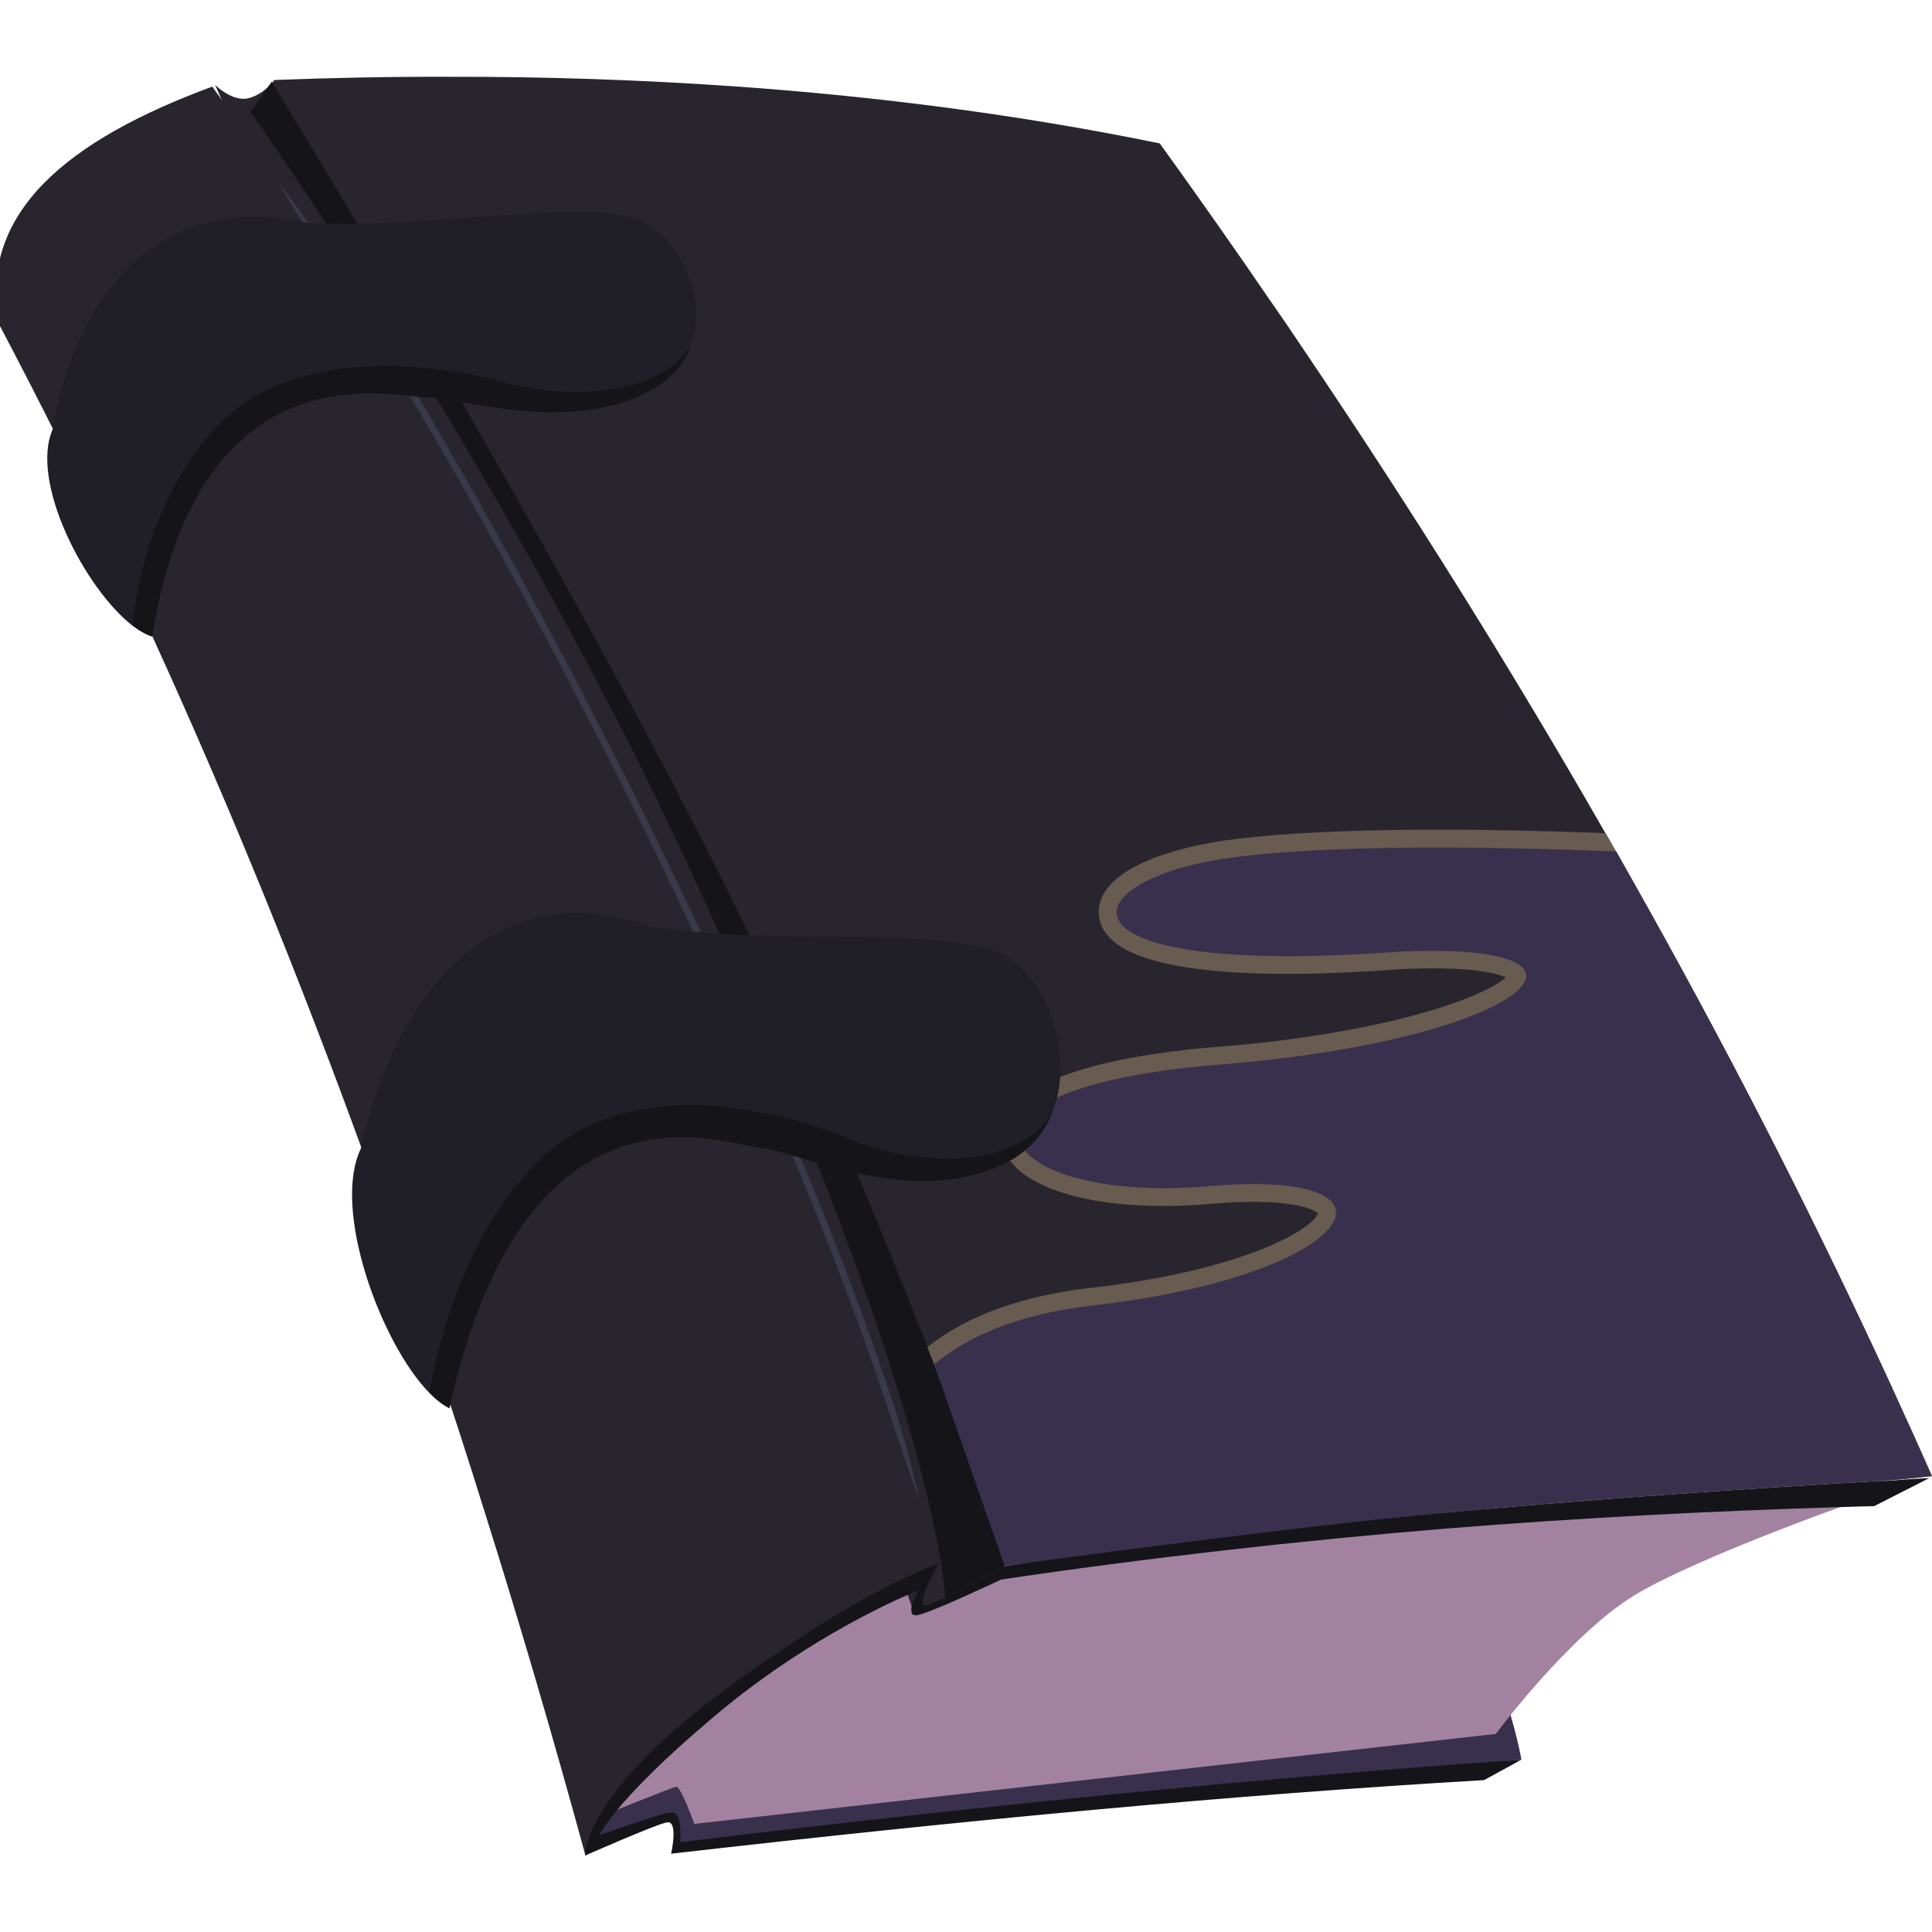
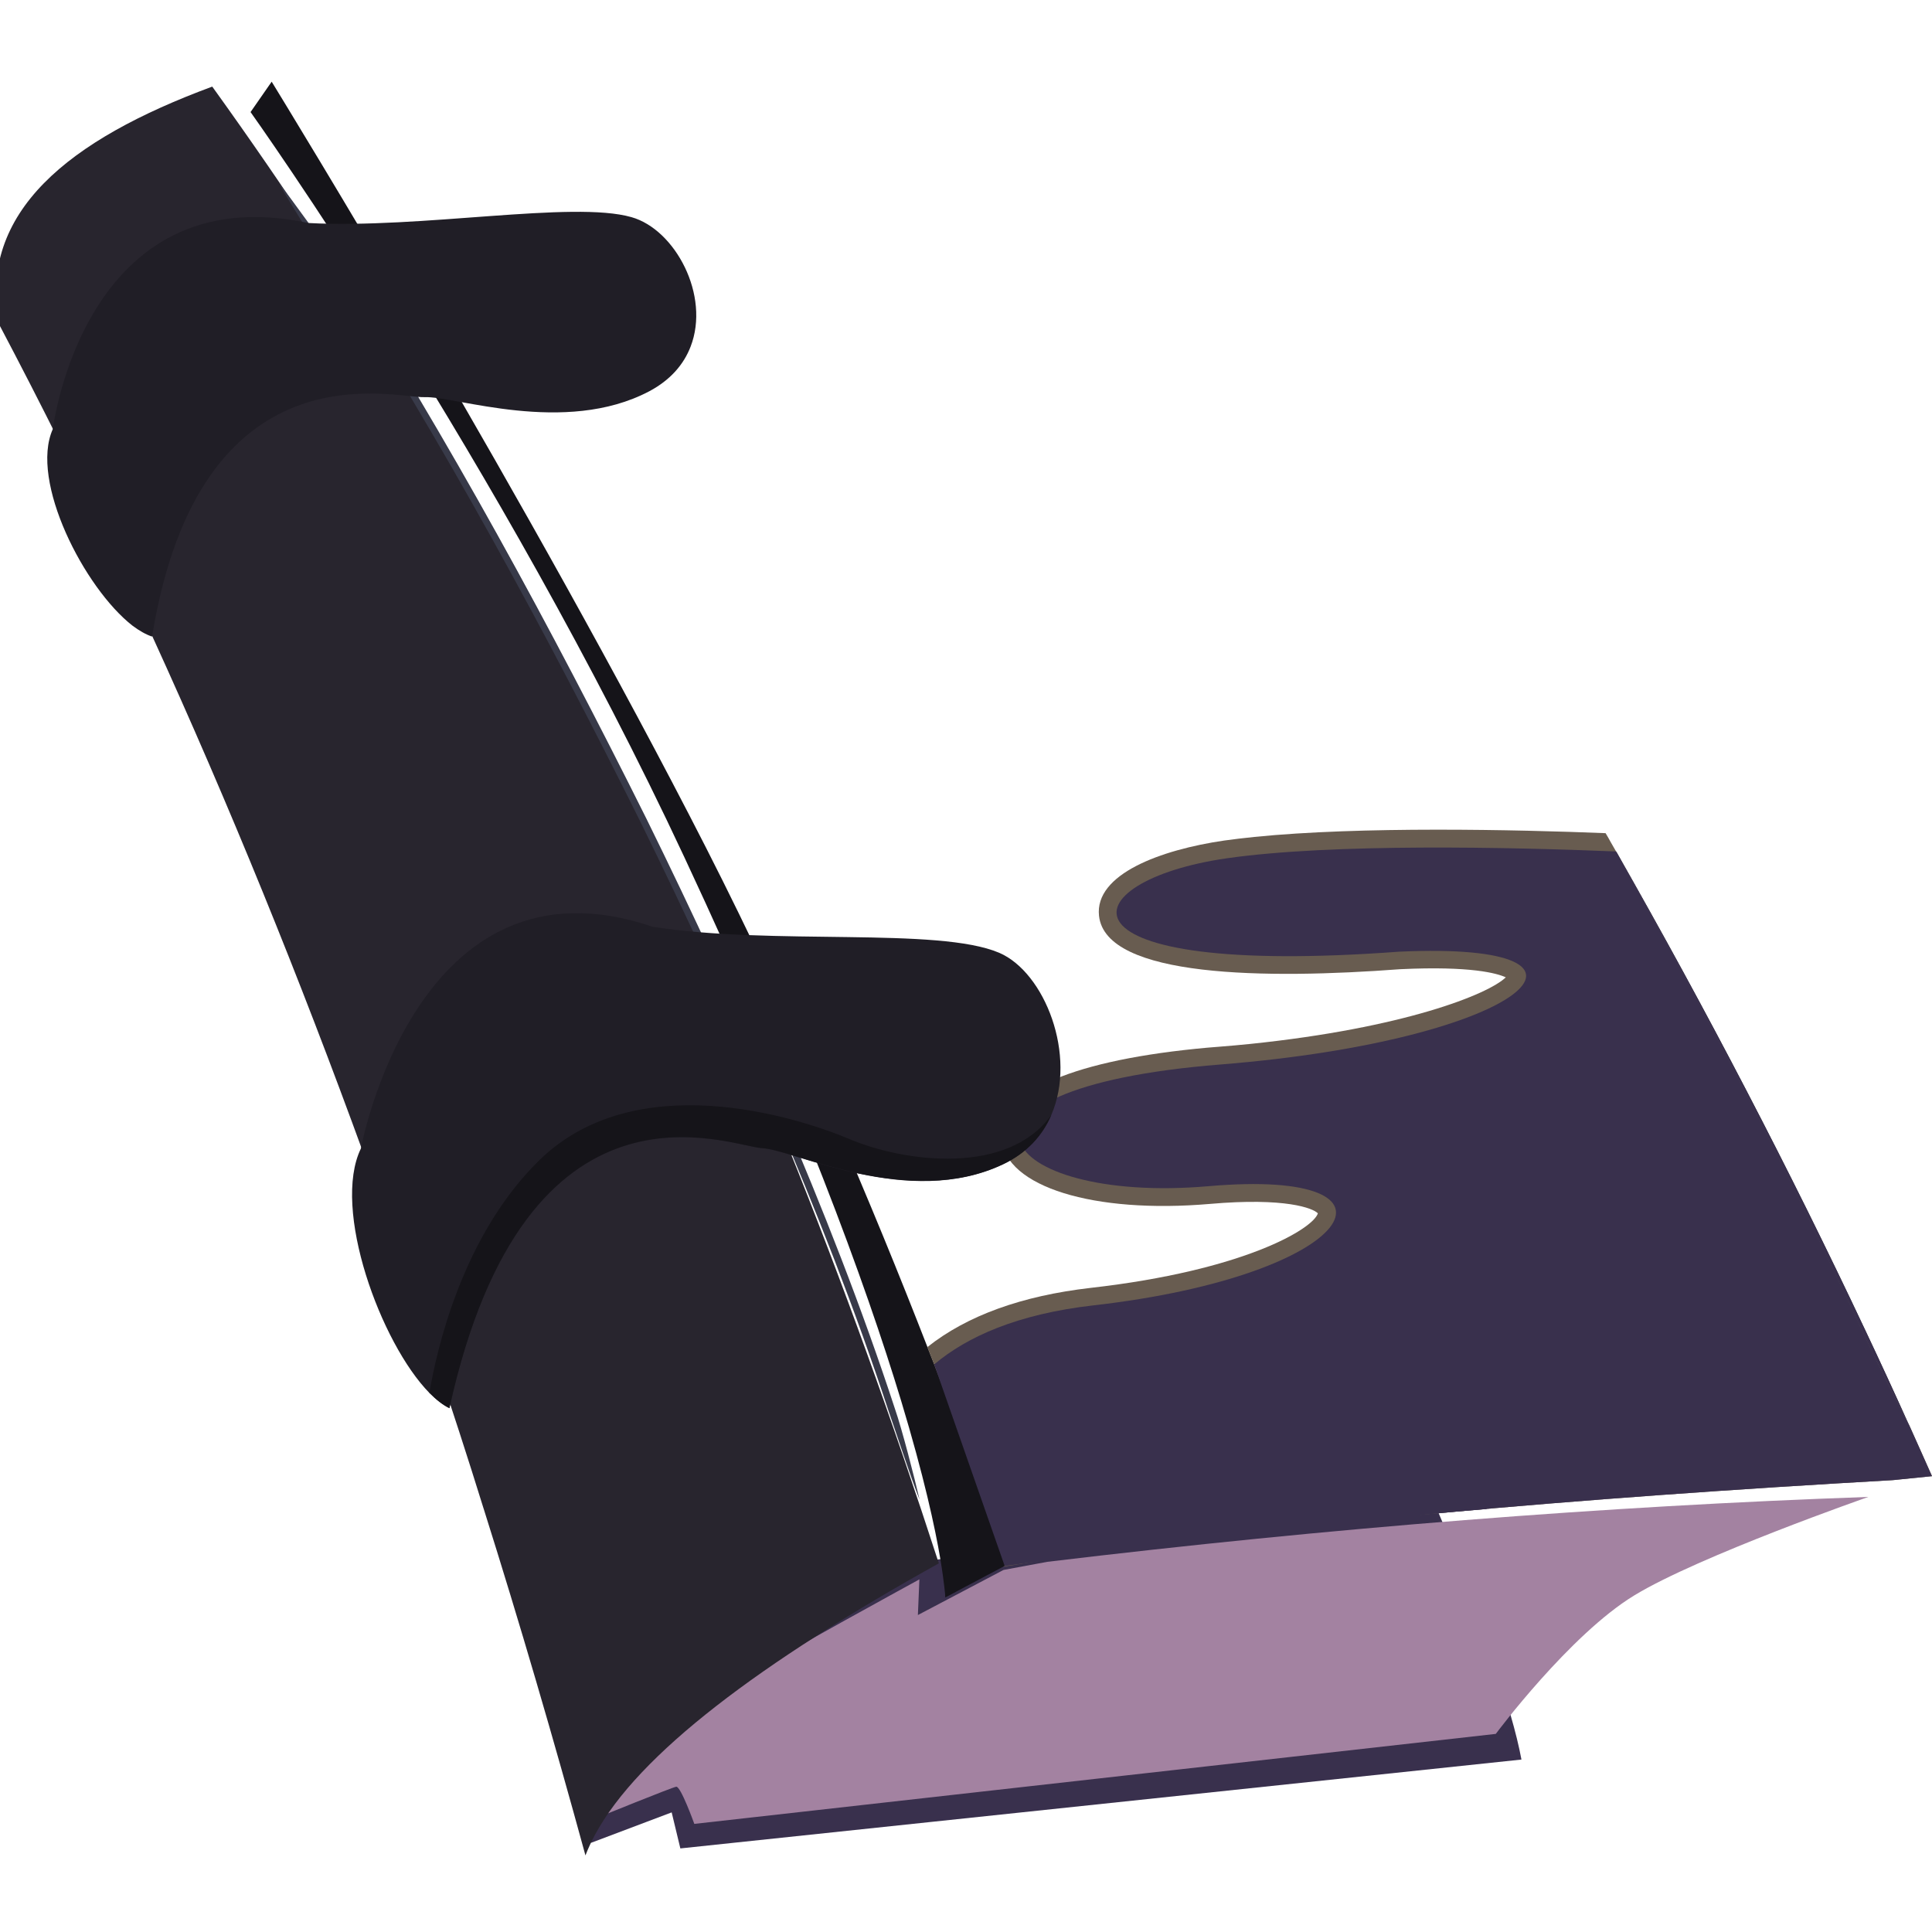
<svg xmlns="http://www.w3.org/2000/svg" version="1.1" id="Слой_1" x="0px" y="0px" viewBox="0 0 1024 1024" style="enable-background:new 0 0 1024 1024;" xml:space="preserve">
  <style type="text/css">
	.st0{fill:#39304D;}
	.st1{fill:#A382A1;}
	.st2{fill:#28252E;}
	.st3{fill:#151419;}
	.st4{fill:#383A49;}
	.st5{fill:#685C50;}
	.st6{fill:#6B5D50;}
	.st7{fill:#201E26;}
</style>
  <g>
    <g>
      <path class="st0" d="M806.4,932.6l-445.8,47.1l-4.6-19.1l-42.9,16.2l0,0l3-11.3l30.4-114.2l115.6-19l21.6-3.6l13.1-2.1l1.5-0.2    l32.8-5.4l223.4-36.7c2.5,5.2,5.2,11.2,8,17.7c0.6,1.5,1.3,3.1,2,4.7c0.2,0.5,0.4,0.9,0.6,1.4c0.3,0.7,0.6,1.4,0.9,2.1    c12.4,29.9,26.2,68.3,34.6,98.7C803.1,917.5,805.1,925.6,806.4,932.6z" />
      <path class="st1" d="M317.1,963.2c0,0,38.9-15.8,41.3-16.2c2.4-0.4,9.6,19.7,9.6,19.7l424.8-47.7c0,0,39.2-52.6,73.4-73.4    c34.1-20.8,124.1-52.2,124.1-52.2c-140.2,4.9-285.3,16.4-435.2,34.4l-23.2,4.3l-45.4,23.9l0.8-18.9c0,0-75.3,41.1-89.3,50.3    c-14.1,9.2-56.3,49.6-59.6,50.9C335.2,939.6,317.1,963.2,317.1,963.2z" />
-       <path class="st2" d="M1003.3,784.5l-176.4,17.5l-61.6,6.1l-9.8,1l-59.7,5.9l-152.2,15l-2.3,0.2l-0.8,0.4l-31.5,13.7l-2.5,1.1    l-19.8,8.6l-2.2,1l-1.3-3.6l-2.1-6.1l-1.4-4l-0.5,0.2l0,0l-11.2,4.1l-0.1-0.1l-1.2-2.9l-4.6-10.3L264.6,385.5L117.5,52.9L114,45    c0,0,9.6,9.6,18.3,6.9c4.3-1.3,7.4-3.6,9.6-5.6c1-1,1.8-1.8,2.4-2.5c0.8-0.9,1.1-1.4,1.1-1.4c31.3-1.2,62.3-1.8,93.2-1.7    c50.5-0.1,100.4,1.6,149.7,5c77.1,5.4,152.6,15.2,226.4,30.3c20.1,27.9,39.8,55.9,59,84c0.1,0.1,0.2,0.3,0.3,0.4    c5.8,8.3,11.5,16.7,17.1,25.1c57,84.4,110.4,169.8,159.8,256.1c1,1.6,1.9,3.3,2.8,4.9c0.9,1.6,1.8,3.2,2.7,4.7    c-56.1-2.3-150.3-4.4-206.3,3.6c-83.5,11.9-97.2,63.5,91.4,49.5c123.8-5.7,67.4,46.7-94.8,59.8c-162.2,13-119,74.3-6.3,64.5    c112.7-9.7,78.8,47.3-61.3,63.2c-40,4.6-66.6,16.5-84.1,31.2c18.3,47.3,30.8,82.7,36.1,97.9l98.8-6.7l100.5-6.8    c1.6,3.3,13.1-2.5,21.9-5.3c5-1.7,9.2-2.4,10.2-0.1C839.6,794.9,920.3,789.2,1003.3,784.5z" />
      <path class="st2" d="M991,713.9c-41.6-88.9-86.2-176.3-134.1-262c47.6,83.5,91.6,168,131.8,253.3c7.9,16.7,15.6,33.4,23.1,50.1    C1005.6,743.8,995.5,723.2,991,713.9z" />
      <path class="st3" d="M534,829.2c0,0-0.5,0.3-1.5,0.8l-0.8,0.4l-24.9,13.2c0,0.1,0,0.1-0.1,0.1l-1.5,0.8l-4.2,2.2c0,0,0,0,0-0.2    c0-0.6-0.1-2.4-0.5-5.5c-0.4-3.3-1-8.2-2.1-14.7c-2.8-16.6-8.7-43.9-20.8-83.9c-18.9-62.4-53.1-155.9-114.9-288.1    C264.4,243.8,132.8,59.4,132.8,59.4l9.1-13.1l2.1-3c0,0,0.1,0.2,0.3,0.5c7,11.5,136.8,223,229.7,405.1    c48.6,95.3,89.4,192.6,117.5,264.9c1.2,3.1,2.4,6.1,3.6,9.1c18.3,47.3,30.8,82.7,36.1,97.9C533.1,826.3,534,829.2,534,829.2z" />
      <path class="st2" d="M112.5,45.9C36.2,74.1-11.4,112.4-0.7,171.5c91.5,173.3,167.1,356.6,230.9,547.4c0,0.1,0.1,0.2,0.1,0.3    c8.9,26.5,17.6,53.2,25.9,80c0.1,0.2,0.1,0.4,0.2,0.6c19.1,60.5,37,121.8,53.9,183.6c1.4-3.6,3.1-7.3,5.1-11    c23-42.7,87.5-91.1,182.2-143.8C449,678.7,391.4,533.7,322.2,395.1C261.8,273.6,192.4,156.9,112.5,45.9z" />
-       <path class="st3" d="M1022.6,783.4l-29.3,14.9c-6,0.1-12,0.3-17.9,0.5c-69.9,2.1-139.6,5.8-209.3,11.4    c-78.6,6.5-157.1,15.4-235.5,27c0,0-35.8,17-44,18.8c-3.6,0.8-4-1.6-3.4-4.6c0.8-3.5,3.2-7.9,3.4-8.4c-0.2,0.1-2.2,0.8-5.5,2.3    c-15.1,6.6-58.8,27.4-102.4,64.3c-27.8,23.4-43.1,39.5-51.5,49.6c-7.4,8.8-9.3,13-9.5,13.5c1.4-0.5,32.1-11.6,38.2-12.1    c6.2-0.5,4.6,15.8,4.6,15.8c156.7-19,306.2-34.1,445.8-43.7l-19.7,10.8c-131.1,7.6-276.2,21.3-430.9,39c0,0,4.1-17.9-2.3-16.6    c-6.4,1.3-43.3,17.6-43.3,17.6s0,0,0-0.1c0-0.9,0.2-7,5.8-17.8c0.4-0.7,0.8-1.5,1.3-2.4c0.1-0.1,0.2-0.3,0.2-0.4    c0-0.1,0.1-0.1,0.1-0.1c8.4-14.7,26.1-36.7,63.6-64.7c36.9-27.5,65.7-44.8,85.5-55.2c9.3-4.9,16.6-8.2,21.7-10.4    c6-2.6,9.1-3.6,9.1-3.6s0,0,0,0c-0.3,0.5-2,3.6-3.9,7.4c-3.4,6.9-6.9,15.9-2,14.5c1.9-0.6,5.3-2,9.3-4c1.3-0.6,2.7-1.3,4.2-2.1    c0.5-0.2,1-0.5,1.6-0.8c0,0,0,0,0.1-0.1c9.5-4.7,20.3-10.6,24.9-13.2l0.8-0.4c1-0.5,1.5-0.8,1.5-0.8c14.1-2.1,28.4-4.2,42.9-6.2    l0.3,0c55.8-7.7,114.6-14.3,175.6-20c3.3-0.3,6.5-0.6,9.9-0.9c77-7.1,157.7-12.8,240.6-17.5    C1009.7,784.1,1016.2,783.7,1022.6,783.4z" />
      <g>
        <path class="st4" d="M176.7,137.5c61.2,95.4,115.4,195.1,165.9,296.4c25,50.8,48.8,102.2,71.1,154.3     c22.3,52.1,43.1,104.9,60.7,158.7c3.6,10.3,10.2,35.9,13,48c-4.6-11.5-12.7-36.4-16.4-46.9c-17.6-53.7-38.4-106.4-60.6-158.4     c-22.3-52-46.1-103.4-71-154.1C289,334.2,234.9,234.6,173.7,139.4c-5.8-9.4-19.9-31.5-25.9-42.4     C155.5,106.8,171,128.2,176.7,137.5z" />
      </g>
    </g>
    <path class="st5" d="M1024,782.4l-20.7,2.1c-83,4.7-163.6,10.4-240.6,17.5c-3.3,0.3-6.6,0.6-9.9,0.9c-0.1-0.3-0.2-0.5-0.4-0.8   c-1.2-2.8-2.3-5.2-3.3-7.4L630,814.3l-52.8,8.7l-0.3,0c-14.5,2-28.8,4.1-42.9,6.2c0,0-1-2.9-2.8-8.2c-5.3-15.2-17.8-50.6-36.1-97.9   c-1.2-3-2.4-6-3.6-9.1c21-16.7,50.1-27.2,86.6-31.4c81.2-9.2,117.9-31.3,120.4-39.5c-2.5-2.7-17.1-8.5-57.2-5   c-61.7,5.3-108.2-9.1-110.5-34.4c-2.2-23.8,34.3-40.8,102.8-47.8c4-0.4,8.1-0.8,12.4-1.1c5.7-0.4,11.3-1,16.7-1.5   C744,544.9,788.9,527,798.1,518c-4.6-2.1-18.4-6.1-56-4.3c-70.7,5.3-156.1,4.6-159.6-28.3c-2.4-22.1,32.7-35,66.4-39.9   c4.9-0.7,10.2-1.3,15.9-1.9c56.4-5.7,138.6-3.9,186.2-2c1,1.6,1.9,3.3,2.8,4.9c0.9,1.6,1.8,3.2,2.7,4.7c0.2,0.3,0.3,0.6,0.5,0.8   c47.9,85.6,92.6,173.1,134.1,262c4.4,9.2,14.5,29.8,20.8,41.4C1016,764.4,1020,773.4,1024,782.4z" />
    <path class="st6" d="M534,829.2c14.1-2.1,28.4-4.2,42.9-6.2l-45.2,7.4l0.8-0.4C533.5,829.4,534,829.2,534,829.2z" />
    <path class="st0" d="M1024,782.4l-20.7,2.1c-83,4.7-163.6,10.4-240.6,17.5c-2.8-6.5-5.5-12.5-8-17.7l-223.4,36.7   c-4.7-16.4-15.4-55.6-36.1-97.9c17.5-14.7,44.1-26.6,84.1-31.2c140.1-15.9,174.1-73,61.3-63.2c-112.7,9.8-155.9-51.6,6.3-64.5   c162.2-13,218.6-65.4,94.8-59.8c-188.7,14-174.9-37.5-91.4-49.5c56-8,150.2-5.9,206.3-3.6c0.2,0.3,0.3,0.6,0.5,0.8   c47.9,85.6,92.6,173.1,134.1,262c4.4,9.2,14.5,29.8,20.8,41.4C1016,764.4,1020,773.4,1024,782.4z" />
    <path class="st0" d="M991,713.9c-41.6-88.9-86.2-176.3-134.1-262c47.6,83.5,91.6,168,131.8,253.3c7.9,16.7,15.6,33.4,23.1,50.1   C1005.6,743.8,995.5,723.2,991,713.9z" />
    <path class="st0" d="M495.1,723l37.4,107c0,0,168.4-23.3,255.5-30.2c-28.9-46.8-96.9-49-96.9-49L495.1,723z" />
    <path class="st7" d="M366,183.8L366,183.8c-3.6,9.3-10.6,17.6-21.9,23.6c-44.8,23.6-103.1,2.4-119.1,3.1   c-16,0.6-119-29.2-144.4,126.9c-3.3-1.1-6.8-3.1-10.4-5.8C44.7,311.7,15.6,255,28,227.4c0,0,16.5-134.5,135.5-109.2   c59.6,3.2,140.2-12,171.2-3.1C357.8,121.6,376.6,156.6,366,183.8z" />
-     <path class="st3" d="M366,183.8c-3.5,9.2-10.5,17.5-21.9,23.5c-44.8,23.6-103.1,2.4-119.1,3.1c-16,0.6-119-29.2-144.4,126.9   c-3.3-1.1-6.8-3.1-10.4-5.8c1.9-18.5,10.5-70.2,45.8-106.5c43.8-44.9,124-30.1,151.7-22.2C295.7,210.7,346.9,212.1,366,183.8z" />
    <path class="st7" d="M557.2,591L557.2,591c-4.6,10.8-12.9,20.1-25.5,26.1c-50,23.8-110.6-7.6-127.8-8.5   c-17.2-0.9-124.9-47.3-165.7,137.8c-3.5-1.7-7-4.5-10.6-8.1c-25.8-26.3-51.9-97.6-36.3-129.6c0,0,29.4-160.1,154.6-117.5   c63.5,10,151.3,0,183.7,13.8C553.8,515.4,570.9,559.4,557.2,591z" />
    <path class="st3" d="M557.2,591c-4.6,10.7-12.8,20-25.5,26c-50,23.8-110.6-7.6-127.8-8.5c-17.2-0.9-124.9-47.3-165.7,137.8   c-3.5-1.7-7-4.5-10.6-8.1c3.7-22.1,17.3-83.3,58.3-123.3c50.8-49.6,135.4-23.4,164.5-11.1C479.6,616.1,534.2,623.1,557.2,591z" />
  </g>
</svg>